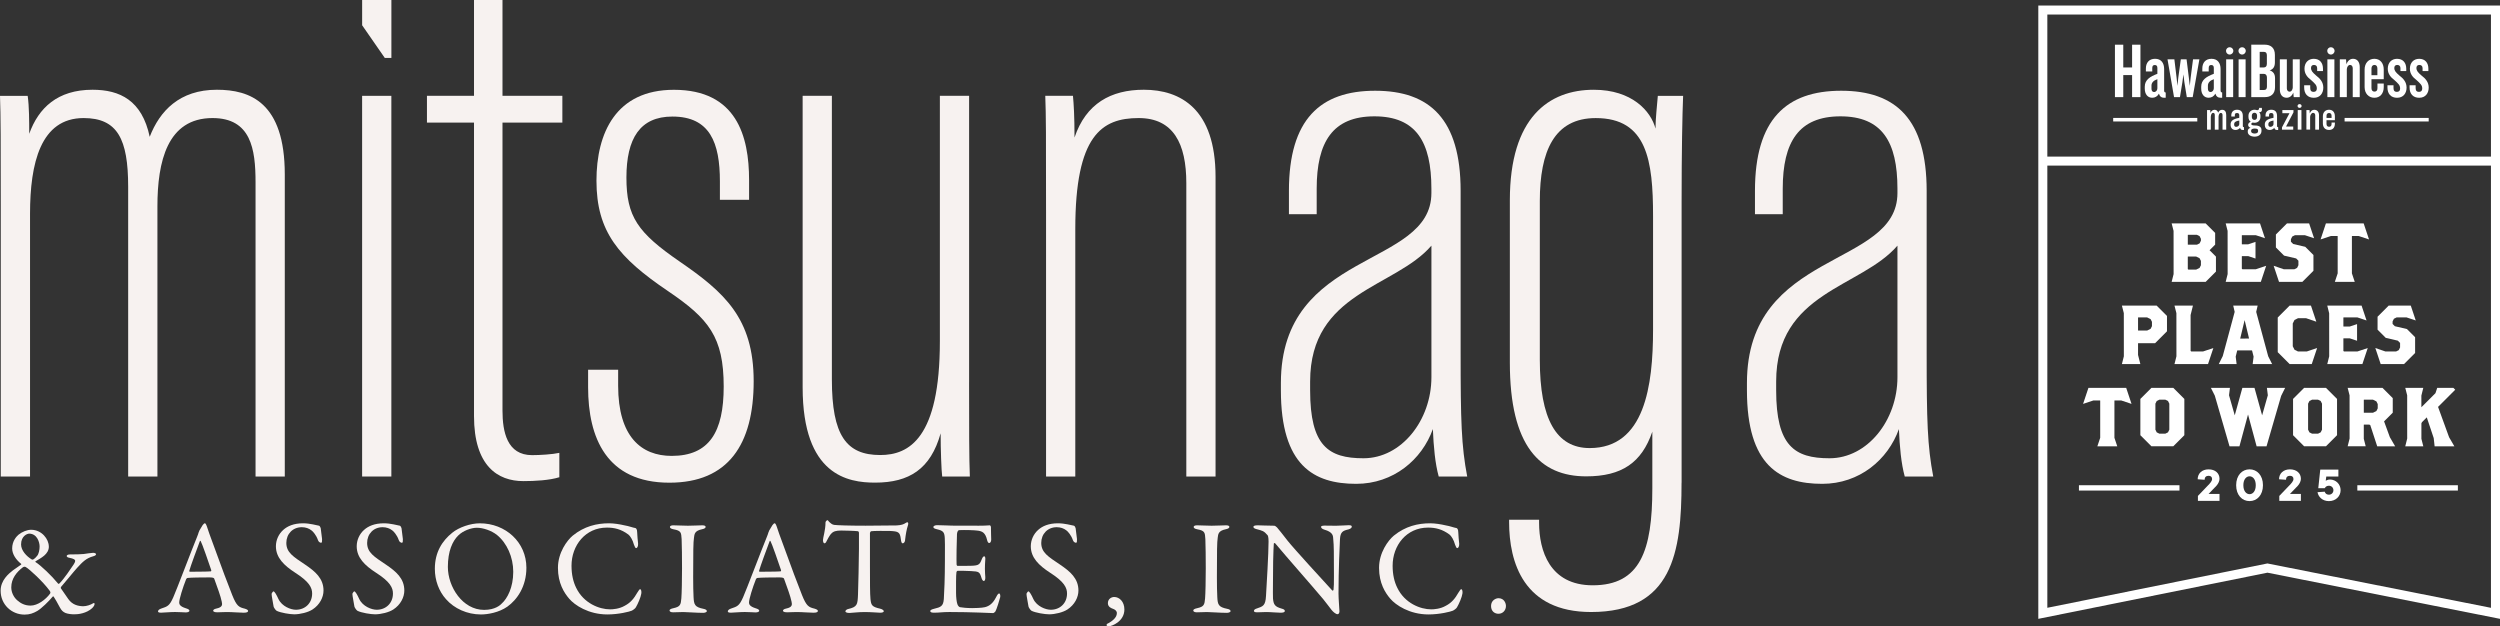
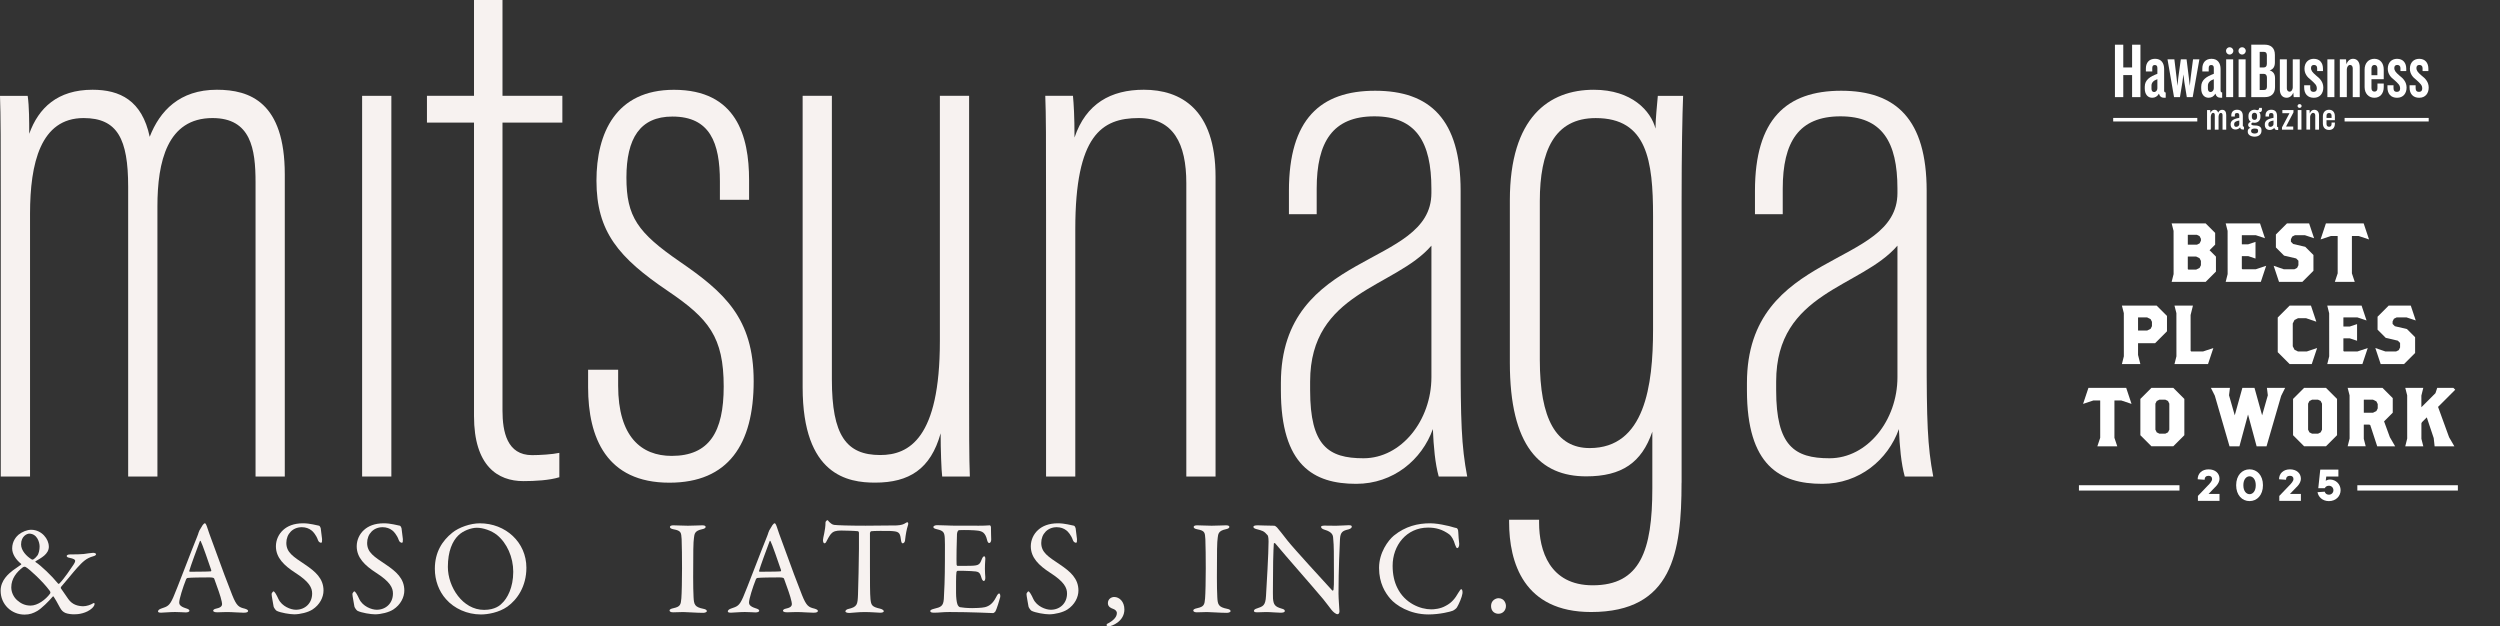
<svg xmlns="http://www.w3.org/2000/svg" id="Layer_2" data-name="Layer 2" viewBox="0 0 1370.88 343.41">
  <rect x="0" y="0" width="1370.88" height="343.41" fill="#333333" stroke="none" />
  <defs>
    <style>
      .cls-1 {
        fill: #fff;
      }

      .cls-2 {
        fill: #f7f2f0;
      }
    </style>
  </defs>
  <g id="Layer_2-2" data-name="Layer 2">
    <g>
      <g id="Layer_1-2" data-name="Layer 1-2">
        <g>
          <path class="cls-2" d="M.42,112.27c0-33.99,0-48.9-.42-59.72h15.18c.84,5.86.84,14.13.85,20.82,5.06-14.19,15.55-24.16,34.7-24.16,15.07,0,27.16,5.88,31.36,25.81,5.47-14.14,16.33-25.81,36.82-25.81,18.06,0,37.25,6.79,37.25,46.48v165.62h-16.03V99.94c0-18.28-2.54-35.2-23.61-35.2-24.82,0-30.2,23.93-30.2,48.47v148.09h-16.04V102.41c0-26.14-5.84-37.67-24.43-37.67-23.6,0-29.38,24.74-29.38,52.54v144.03H.42V112.27Z" />
          <rect class="cls-2" x="198.57" y="52.55" width="16.03" height="208.75" />
-           <polygon class="cls-2" points="198.58 0 214.62 0 214.62 31.75 210.99 31.75 198.58 13.85 198.58 0" />
          <path class="cls-2" d="M234.12,52.55h25.8V0h15.62v52.55h32.83v14.69h-32.83v157.86c0,11.65,2.48,24.48,16.23,24.48,4.16,0,11.22-.42,14.95-1.25v13.36c-5.46,1.71-13.45,2.13-19.75,2.13-14.06,0-27.05-8.35-27.05-35.69V67.24h-25.8v-14.69h0Z" />
          <path class="cls-2" d="M338.96,202.7v8.79c0,28.04,12.73,38.5,29.36,38.5,20.66,0,28.52-13.21,28.52-38.01,0-27.24-8.25-37.24-30.45-52.3-27.17-18.37-39.32-32.59-39.32-60.6,0-26.1,10.63-49.84,42.46-49.84,34.35,0,41.23,25.38,41.23,49.51v10.8h-16v-10.08c0-21.14-5.41-35.56-26.04-35.56-17.78,0-25.22,12-25.22,33.47s6.21,30.18,29.08,45.96c24.49,16.85,40.7,31.06,40.7,65.7s-13.92,55.64-46.23,55.64c-34.52,0-44.56-24.74-44.56-52.35v-9.6h16.45l.02-.03Z" />
          <path class="cls-2" d="M531.4,209.74c0,23.14,0,42.75.42,51.57h-15.17c-.43-3.36-.85-14.6-.85-23.71-5.47,19.59-17.22,27.05-35.97,27.05-14.72,0-39.7-3.88-39.7-52.24V52.55h16.03v155.53c0,30.63,7.88,41.44,26.52,41.44,15.81,0,32.7-9.17,32.7-62.43V52.55h16.03v157.18h-.01Z" />
          <path class="cls-2" d="M573.6,115.22c0-41.36,0-51.43-.42-62.67h15.18c.42,4.6.85,10.9.85,22.87,6.26-18.64,19.98-26.21,38.01-26.21,20.16,0,39.33,10.55,39.33,47.76v164.33h-16.03V100.41c0-21.65-7.08-35.67-26.12-35.67-20.33,0-34.76,9.56-34.76,60.81v135.75h-16.03V115.22h0Z" />
          <path class="cls-2" d="M785.72,235.26c-6.01,16.83-21.64,30.05-42.07,30.05-23.24,0-41.27-10.02-41.27-51.28v-4.01c0-73.32,82.53-62.9,82.53-104.17v-2.4c0-25.64-8.41-39.66-31.25-39.66s-31.65,14.02-31.65,39.66v14.02h-15.22v-12.82c0-39.26,17.23-54.89,47.27-54.89s46.88,15.63,46.88,54.89v88.94c0,37.26.4,50.88,3.61,67.71h-15.62c-2-7.21-2.81-16.43-3.21-26.04h0ZM784.92,134.7c-20.03,23.24-66.51,25.24-66.51,74.52v4.81c0,30.45,10.01,37.26,29.25,37.26,20.84,0,37.26-20.83,37.26-44.47v-72.12h0Z" />
          <path class="cls-2" d="M922.08,264.72c0,38.18-5,70.88-49.59,70.88-37.03,0-44.97-27.23-44.97-49.38v-1.24h16.44v1.65c0,15.23,5.76,34.32,29.4,34.32,26.1,0,32.7-19.07,32.7-53.13v-31.12c-5.83,16.99-16.7,24.51-36.28,24.51-25.34,0-41.85-16.58-41.85-62.28v-89.11c0-45.53,21.46-60.6,46.04-60.6,20.9,0,31.3,11.66,33.83,21.3,0-5.45.84-12.58,1.27-17.96h13.87c-.42,10.08-.83,30.47-.83,57.9v154.26h-.03ZM844.36,110.28v86.95c0,32.72,9.09,48.47,27.35,48.47,30.19,0,34.75-34.19,34.75-64.97v-62.18c0-30.6-3.31-53.8-31.43-53.8-22.75,0-30.67,18.15-30.67,45.54h0Z" />
          <path class="cls-2" d="M1041.28,235.26c-6.01,16.83-21.64,30.05-42.07,30.05-23.24,0-41.27-10.02-41.27-51.28v-4.01c0-73.32,82.53-62.9,82.53-104.17v-2.4c0-25.64-8.41-39.66-31.25-39.66s-31.65,14.02-31.65,39.66v14.02h-15.23v-12.82c0-39.26,17.23-54.89,47.28-54.89s46.87,15.63,46.87,54.89v88.94c0,37.26.4,50.88,3.61,67.71h-15.62c-2-7.21-2.8-16.43-3.21-26.04h.01ZM1040.47,134.7c-20.03,23.24-66.51,25.24-66.51,74.52v4.81c0,30.45,10.02,37.26,29.25,37.26,20.83,0,37.26-20.83,37.26-44.47v-72.12h0Z" />
          <path class="cls-2" d="M26.79,299.61c.07,4.34-4.42,6.4-7.29,8.17-.22.15-.07.44,0,.44,3.02,1.91,8.98,7.66,12.14,11.56.44.59.66.44,1.1,0,2.36-2.36,6.48-8.47,7.58-10.16.96-1.47.88-1.84.88-2.21,0-.52-.88-1.1-3.17-1.55-.52-.07-1.47-.37-1.47-.96,0-.44.66-.88,1.84-.88,3.24,0,6.11-.07,7.43-.22,1.62-.22,4.42-.66,5.22-.66,1.03,0,1.62.44,1.62.74,0,.51-.52.88-1.62,1.18-3.75,1.03-5.74,3.02-8.76,6.33-2.21,2.43-6.77,8.17-8.83,10.45-.15.22-.22.66,0,.88,1.1,1.62,2.58,3.68,3.97,5.74,2.21,3.17,5.3,3.9,8.1,3.98,1.91,0,4.12-.74,5.52-1.62.52-.37.81,0,.81.29,0,.66-.37,1.4-1.32,2.36-3.09,2.87-7.73,3.46-9.94,3.39-1.47,0-3.38-.22-4.71-.74-1.33-.59-2.13-1.32-3.02-2.94-1.4-2.58-2.72-5.01-3.46-6.03-.07-.07-.29-.22-.44-.07-2.36,2.8-6.18,6.55-8.54,7.95-2.21,1.25-4.12,1.99-6.99,1.99-7.07,0-13.1-5.52-13.1-13.1,0-5.74,4.42-9.35,6.77-11.19,1.18-.88,4.05-2.87,4.42-3.09.15-.07.22-.29.07-.44-2.8-2.21-4.93-5.3-4.93-8.47,0-4.05,2.36-6.55,3.46-7.51,1.99-1.62,4.71-2.72,6.99-2.72,5.89.07,9.64,5.23,9.64,9.13l.03-.02ZM27.45,325.52c.29-.44.29-.96-.29-1.69-3.61-4.93-11.11-11.85-13.03-12.88-.44-.29-1.1-.22-1.62.15-3.39,2.58-6.33,6.18-6.33,10.97,0,2.72,1.32,5.45,3.31,7.14,1.84,1.62,4.12,2.87,7.29,2.87,3.83,0,8.24-3.24,10.67-6.55h0ZM11.55,298.51c0,3.39,3.02,6.55,5.82,8.24.44.22.81.07,1.03-.07.74-.44,1.1-.88,1.99-1.91.88-1.03,1.33-3.31,1.33-5.08,0-2.43-1.4-6.99-5.67-7.07-1.25,0-4.49,1.4-4.49,5.89h-.01Z" />
          <path class="cls-2" d="M113.51,288.87c.59,1.99,1.84,5.3,3.24,9.13,3.83,10.75,9.35,25.32,10.6,28.34,2.43,6.04,3.61,6.62,6.92,7.43,1.18.37,1.77.74,1.77,1.25s-.52.96-2.36.96c-2.43,0-6.04-.37-9.28-.37-2.36,0-3.38.15-5.23.15s-2.28-.52-2.28-.88.44-.96,1.77-1.18c3.53-.74,3.24-2.21,2.94-3.75-.59-3.02-2.43-7.88-4.12-12.59-.08-.29-.37-.74-2.5-.74-4.05,0-10.53.07-12.07.29-.29,0-.66.37-.81.59-1.91,4.78-3.83,11.04-3.83,12.88,0,.88.29,2.13,3.61,3.16,1.25.37,1.99.81,1.99,1.32,0,.74-1.1.96-2.06.96-1.25,0-3.09-.22-5.82-.22s-6.55.37-7.66.37c-1.33,0-1.69-.29-1.69-.74s.52-1.1,1.62-1.47c3.68-1.25,4.64-1.47,6.77-6.26,1.69-3.75,10.09-25.98,13.18-33.49.44-1.03.52-1.47.66-1.91.07-.22.22-.66.51-1.25.44-.74,1.25-2.14,1.77-2.94.52-.59.81-.96,1.18-.96.29,0,.59.29,1.18,1.91h0ZM115.87,312.72c-1.25-3.75-5.08-14.8-5.74-15.83-.22-.44-.37-.52-.59,0-1.33,3.53-5.15,13.84-5.74,16.12-.07.29.07.51.37.51,2.94-.07,9.05,0,11.48-.22.08,0,.3-.37.22-.59h0Z" />
          <path class="cls-2" d="M174.99,288.28c.44.15.88,1.25.88,1.4.15,1.4.74,5.67.74,5.96,0,1.25,0,1.99-.52,1.99-.59,0-1.47-.51-1.77-1.55-.88-2.65-2.87-4.86-3.61-5.3-1.33-1.03-3.09-1.69-5.23-1.69-4.93,0-8.47,3.68-8.47,8.61,0,5.23,3.75,7.51,10.23,11.85,5.67,3.83,10.16,7.66,10.16,14.28,0,3.68-2.06,7.8-6.03,10.38-2.36,1.55-6.7,2.65-10.01,2.65-2.36,0-7.36-.81-9.64-1.91-.74-.44-1.69-2.06-1.69-2.36-.37-2.5-1.1-5.74-1.1-6.92,0-.29.74-1.4,1.03-1.4.59,0,1.69,1.91,2.72,4.2,1.91,4.05,6.77,5.89,9.57,5.89,5.08,0,8.91-3.61,8.91-8.91,0-3.09-1.47-6.4-9.2-11.34-6.26-4.05-10.67-8.32-10.67-14.57,0-3.46,1.55-6.77,4.05-8.98,2.28-2.06,5.74-3.61,10.89-3.61,3.61,0,7.44,1.1,8.76,1.33Z" />
          <path class="cls-2" d="M219.3,288.28c.44.15.88,1.25.88,1.4.15,1.4.74,5.67.74,5.96,0,1.25,0,1.99-.52,1.99-.59,0-1.47-.51-1.77-1.55-.88-2.65-2.87-4.86-3.61-5.3-1.33-1.03-3.09-1.69-5.23-1.69-4.93,0-8.47,3.68-8.47,8.61,0,5.23,3.75,7.51,10.23,11.85,5.67,3.83,10.16,7.66,10.16,14.28,0,3.68-2.06,7.8-6.03,10.38-2.36,1.55-6.7,2.65-10.01,2.65-2.36,0-7.36-.81-9.64-1.91-.74-.44-1.69-2.06-1.69-2.36-.37-2.5-1.1-5.74-1.1-6.92,0-.29.74-1.4,1.03-1.4.59,0,1.69,1.91,2.72,4.2,1.91,4.05,6.77,5.89,9.57,5.89,5.08,0,8.91-3.61,8.91-8.91,0-3.09-1.47-6.4-9.2-11.34-6.26-4.05-10.67-8.32-10.67-14.57,0-3.46,1.55-6.77,4.05-8.98,2.28-2.06,5.74-3.61,10.89-3.61,3.61,0,7.44,1.1,8.76,1.33Z" />
          <path class="cls-2" d="M288.65,311.32c0,10.31-5.08,17.52-10.45,21.35-4.64,3.24-10.75,4.27-14.5,4.27-7.51,0-14.65-3.24-19.14-8.39-3.9-4.34-6.11-10.31-6.11-16.64,0-9.05,3.98-15.31,9.57-19.8,3.61-2.94,9.94-5.15,15.09-5.15,14.13,0,25.54,10.38,25.54,24.36ZM251.33,293.58c-3.24,3.16-5.74,8.68-5.74,17.3,0,10.97,8.1,23.55,19.87,23.55,6.11,0,8.91-2.65,9.72-3.53,2.94-2.65,6.26-8.61,6.26-17.37,0-8.02-3.46-15.75-8.91-20.17-3.02-2.43-7.66-3.97-11.04-3.97-3.09,0-7.58,1.62-10.16,4.2h0Z" />
-           <path class="cls-2" d="M342.69,288.13c1.91.29,4.49,1.25,5.59,1.4.37,0,1.1.52,1.1,2.21,0,1.55.37,4.78.52,6.4.07,1.55-.52,2.43-1.1,2.43-.37,0-.81-.81-1.18-1.91-.66-2.58-2.06-4.78-3.02-5.52-4.05-3.02-7.8-3.83-11.78-3.83-11.85,0-19.43,9.79-19.43,20.9,0,4.93.96,8.91,2.57,12.15,4.12,8.46,12.66,11.78,18.62,11.78,1.4,0,5.01-.22,8.02-1.99,3.24-1.69,5.08-4.05,6.84-7.14.96-1.55,1.25-1.91,1.55-1.91.74,0,.81,1.62.66,2.43-.22,1.84-1.91,5.74-2.94,7.43-.29.66-1.55,1.55-2.28,1.91-1.18.52-7.14,2.06-13.4,2.06-10.38,0-17.96-5.15-20.9-8.61-2.8-3.24-6.18-8.54-6.18-16.93s5.01-15.09,8.1-17.67c6.33-5.15,13.18-6.77,19.95-6.77,2.57,0,5.89.52,8.68,1.18h0Z" />
          <path class="cls-2" d="M373.76,295.49c-.22-3.38-.22-4.49-4.34-5.23-1.62-.29-2.06-.81-2.06-1.32,0-.59.81-.88,1.84-.88,1.91,0,5.59.22,8.02.22,3.61,0,5.3-.22,7.88-.22,1.18,0,1.84.29,1.84.88s-.74,1.03-1.91,1.25c-4.27.88-4.2,2.72-4.49,4.71-.37,2.43-.44,7.21-.44,21.64,0,4.05.07,8.61.22,10.97.22,3.97.59,5.37,5.37,6.33,1.32.22,1.91.74,1.91,1.25,0,.59-1.1.96-1.99.96-3.75,0-8.98-.44-10.97-.44-2.21,0-2.87.15-5.59.15-1.4,0-1.91-.52-1.91-1.03s.74-.96,2.21-1.25c3.68-.81,3.98-1.91,4.27-5.37.22-2.58.37-10.23.37-16.49,0-4.56-.07-13.69-.22-16.12h0Z" />
          <path class="cls-2" d="M425.96,288.87c.59,1.99,1.84,5.3,3.24,9.13,3.83,10.75,9.35,25.32,10.6,28.34,2.43,6.04,3.61,6.62,6.92,7.43,1.18.37,1.77.74,1.77,1.25s-.52.96-2.36.96c-2.43,0-6.04-.37-9.28-.37-2.36,0-3.38.15-5.23.15s-2.28-.52-2.28-.88.44-.96,1.77-1.18c3.53-.74,3.24-2.21,2.94-3.75-.59-3.02-2.43-7.88-4.12-12.59-.08-.29-.37-.74-2.5-.74-4.05,0-10.53.07-12.07.29-.29,0-.66.37-.81.59-1.91,4.78-3.83,11.04-3.83,12.88,0,.88.29,2.13,3.61,3.16,1.25.37,1.99.81,1.99,1.32,0,.74-1.1.96-2.06.96-1.25,0-3.09-.22-5.82-.22s-6.55.37-7.66.37c-1.33,0-1.69-.29-1.69-.74s.52-1.1,1.62-1.47c3.68-1.25,4.64-1.47,6.77-6.26,1.69-3.75,10.09-25.98,13.18-33.49.44-1.03.52-1.47.66-1.91.07-.22.22-.66.51-1.25.44-.74,1.25-2.14,1.77-2.94.52-.59.81-.96,1.18-.96.29,0,.59.29,1.18,1.91h0ZM428.31,312.72c-1.25-3.75-5.08-14.8-5.74-15.83-.22-.44-.37-.52-.59,0-1.33,3.53-5.15,13.84-5.74,16.12-.07.29.07.51.37.51,2.94-.07,9.05,0,11.48-.22.08,0,.3-.37.22-.59h0Z" />
          <path class="cls-2" d="M491.55,288.13c2.65-.15,3.97-.59,5-1.32.52-.29.74-.44,1.03-.44.37,0,.66.66.29,1.69-.74,2.28-1.18,4.64-1.62,8.47-.08.66-.66,1.4-1.25,1.4-.51,0-.81-.51-1.03-2.36-.44-3.83-1.4-4.2-5.96-4.42-1.25-.07-9.42-.07-10.31.15-.37.07-.66.81-.66.96v18.03c0,8.54,0,15.53.29,18.25.37,3.31.74,4.2,5.3,5.23.96.22,1.99.81,1.99,1.33,0,.81-1.32.88-2.06.88-.59,0-5.15-.37-8.39-.37-3.68,0-7.43.51-8.39.51-1.47,0-2.21-.44-2.21-.88,0-.51.74-1.1,1.4-1.25,5.15-1.18,5.3-2.43,5.52-7.95.15-4.34.52-19.36.52-25.03v-8.76c0-.59-.37-.96-.59-.96-1.47-.22-7.95-.37-9.13-.37-2.8,0-4.34.44-5.45,1.69-.29.22-1.18,1.4-2.43,3.83-.66,1.55-1.1,1.47-1.4,1.47-.44,0-.74-.96-.74-1.69,0-1.4,1.4-5.45,1.4-9.79,0-.44.66-1.18,1.1-1.18.37,0,.37.51,1.18,1.18.22.22,1.4,1.32,2.5,1.4,1.91.22,7.8.44,17.22.44,3.83,0,13.84-.07,16.86-.15h.02Z" />
          <path class="cls-2" d="M535.95,288.28c2.43,0,5.67-.07,6.77-.22.22-.07.59.44.66.81,0,3.38.15,5.52.15,6.99,0,1.03-.44,1.91-1.1,1.91s-1.03-1.03-1.18-1.77c-.96-3.9-2.58-4.64-4.93-5.01-1.91-.29-7.21-.44-10.45-.29-.15,0-.96.37-1.1,2.06-.15,1.84-.37,15.68-.22,16.78.07.29.15.74.51.74h4.79c6.92,0,7.21-.29,8.54-3.68.44-1.1.88-1.55,1.32-1.55.52,0,.66,1.03.59,1.62-.15,2.06-.22,3.53-.22,5.3,0,1.99.15,3.02.22,4.49.07,1.32-.29,2.14-.81,2.14s-1.03-.81-1.25-1.62c-1.03-3.38-1.32-3.61-5.81-3.83-2.36-.15-5.3-.15-7.29-.15-.29,0-.66.51-.66.66-.29,1.55-.22,8.39-.22,11.56,0,2.14.29,4.93.74,6.11.29.88.88,1.47,1.4,1.62,1.25.22,3.75.51,6.7.51.88,0,5.37-.07,6.99-.51,2.36-.59,4.34-1.99,6.11-5.45.81-1.62,1.25-2.06,1.69-2.06.52,0,.74,1.18.59,1.99-.07.59-2.13,7.21-2.65,7.88-.22.29-.88.88-1.25.88-.81,0-11.93-.59-23.92-.59-3.9,0-5.52.37-8.32.37-1.4,0-2.21-.15-2.21-.96,0-.51.88-.88,2.06-1.18,3.68-.88,5.08-1.4,5.37-5.37.22-3.09.59-11.78.59-20.9s.07-10.31-.07-12.44c-.15-3.24-.88-4.12-4.12-4.86-1.55-.37-2.13-.66-2.13-1.25,0-.66,1.03-1.03,2.06-1.03,3.46,0,6.33.29,11.26.29h10.82-.02Z" />
          <path class="cls-2" d="M588.95,288.28c.44.15.88,1.25.88,1.4.15,1.4.74,5.67.74,5.96,0,1.25,0,1.99-.52,1.99-.59,0-1.47-.51-1.77-1.55-.88-2.65-2.87-4.86-3.61-5.3-1.33-1.03-3.09-1.69-5.23-1.69-4.93,0-8.47,3.68-8.47,8.61,0,5.23,3.75,7.51,10.23,11.85,5.67,3.83,10.16,7.66,10.16,14.28,0,3.68-2.06,7.8-6.04,10.38-2.36,1.55-6.7,2.65-10.01,2.65-2.36,0-7.36-.81-9.64-1.91-.74-.44-1.69-2.06-1.69-2.36-.37-2.5-1.1-5.74-1.1-6.92,0-.29.74-1.4,1.03-1.4.59,0,1.69,1.91,2.72,4.2,1.91,4.05,6.77,5.89,9.57,5.89,5.08,0,8.91-3.61,8.91-8.91,0-3.09-1.47-6.4-9.2-11.34-6.26-4.05-10.67-8.32-10.67-14.57,0-3.46,1.55-6.77,4.05-8.98,2.28-2.06,5.74-3.61,10.9-3.61,3.61,0,7.43,1.1,8.76,1.33Z" />
          <path class="cls-2" d="M616.56,334.21c0,6.62-6.99,9.2-8.46,9.2-.52,0-1.33-.15-1.33-.66,0-.66.81-.96,1.33-1.18,1.47-.88,4.34-2.72,4.34-5.37,0-1.25-1.1-1.99-2.13-2.36-.81-.29-2.8-.96-2.8-3.09,0-2.43,2.06-3.39,3.46-3.39,2.8,0,5.59,2.5,5.59,6.85h0Z" />
          <path class="cls-2" d="M660.95,295.49c-.22-3.38-.22-4.49-4.34-5.23-1.62-.29-2.06-.81-2.06-1.32,0-.59.81-.88,1.84-.88,1.91,0,5.59.22,8.02.22,3.61,0,5.3-.22,7.88-.22,1.18,0,1.84.29,1.84.88s-.74,1.03-1.91,1.25c-4.27.88-4.2,2.72-4.49,4.71-.37,2.43-.44,7.21-.44,21.64,0,4.05.07,8.61.22,10.97.22,3.97.59,5.37,5.37,6.33,1.32.22,1.91.74,1.91,1.25,0,.59-1.1.96-1.99.96-3.75,0-8.98-.44-10.97-.44-2.21,0-2.87.15-5.59.15-1.4,0-1.91-.52-1.91-1.03s.74-.96,2.21-1.25c3.68-.81,3.98-1.91,4.27-5.37.22-2.58.37-10.23.37-16.49,0-4.56-.07-13.69-.22-16.12h-.01Z" />
          <path class="cls-2" d="M689.74,288.06c1.62,0,5.23.22,8.98.22.44,0,1.1.51,1.55.96,1.1,1.32,2.94,3.53,5.81,7.29,3.31,4.2,19.51,21.86,24.44,27.23.44.44.74-.29.74-.51.37-2.36.15-10.31.15-20.9,0-2.5-.15-5.08-.37-7.36-.07-1.55-.59-3.31-4.64-4.49-1.47-.44-1.99-1.03-1.99-1.62,0-.52,1.03-.66,1.91-.66,1.91,0,3.98.07,6.33.07,2.65,0,5.01-.29,6.92-.29,1.25,0,1.69.22,1.69.81,0,.44-.44,1.1-1.77,1.47-3.17.74-4.49,1.4-4.71,5.37-.15,2.65-.81,17.15-.81,29.81,0,3.09.52,8.61.52,9.79,0,.74-.37,1.55-1.03,1.55-1.03,0-2.65-1.47-3.31-2.36-1.25-1.55-2.57-3.46-4.56-5.89-6.92-8.24-19.65-22.6-26.28-30.55-.3-.37-.81-.22-.81.15-.08,1.99-.29,4.05-.37,9.79,0,6.62-.22,17.96-.08,20.24.29,3.39,1.1,4.49,4.64,5.52,1.55.37,1.84.88,1.84,1.32,0,.74-.96.96-2.36.96-2.13,0-5.22-.37-7.88-.37-1.62,0-3.53.15-4.78.15-1.03,0-1.91-.07-1.91-.81,0-.59.74-1.03,1.47-1.25,3.46-1.18,4.86-1.47,5.15-6.92.37-5.96,1.4-23.63,1.4-29.74,0-2.65-.37-3.31-.52-3.53-2.06-2.43-2.87-2.5-6.18-3.39-.81-.22-1.62-.59-1.62-1.18s.74-.88,2.43-.88h.01Z" />
          <path class="cls-2" d="M792.95,288.13c1.91.29,4.49,1.25,5.59,1.4.37,0,1.1.52,1.1,2.21,0,1.55.37,4.78.52,6.4.07,1.55-.52,2.43-1.1,2.43-.37,0-.81-.81-1.18-1.91-.66-2.58-2.06-4.78-3.02-5.52-4.05-3.02-7.8-3.83-11.78-3.83-11.85,0-19.43,9.79-19.43,20.9,0,4.93.96,8.91,2.58,12.15,4.12,8.46,12.66,11.78,18.62,11.78,1.4,0,5.01-.22,8.02-1.99,3.24-1.69,5.08-4.05,6.84-7.14.96-1.55,1.25-1.91,1.55-1.91.74,0,.81,1.62.66,2.43-.22,1.84-1.91,5.74-2.94,7.43-.29.66-1.55,1.55-2.28,1.91-1.18.52-7.14,2.06-13.4,2.06-10.38,0-17.96-5.15-20.91-8.61-2.8-3.24-6.18-8.54-6.18-16.93s5-15.09,8.1-17.67c6.33-5.15,13.18-6.77,19.95-6.77,2.58,0,5.89.52,8.68,1.18h.01Z" />
          <path class="cls-2" d="M825.79,332.29c0,2.36-1.69,4.27-4.12,4.27-1.77,0-4.05-1.1-4.05-4.27s2.72-4.27,4.05-4.27c3.17,0,4.12,2.8,4.12,4.27Z" />
        </g>
      </g>
      <g>
        <g>
-           <path class="cls-1" d="M1117.71,3.02v336.32l125.65-25.31,127.52,25.31V3.02h-253.17ZM1365.92,333.3l-122.08-24.23-.49-.1-120.69,24.31V90.82h243.26v242.47ZM1365.92,85.86h-243.26V7.98h243.26v77.88Z" />
          <g>
            <path class="cls-1" d="M1218.59,60.2c-1.04,0-1.74.48-2.25,1.56-.34-1.02-1.01-1.56-1.93-1.56-1.06,0-1.81.55-2.32,1.72l-.1-1.56h-1.75v10.73h2.05v-6.99c0-.57.24-2.21,1.31-2.21.72,0,.88.66.88,1.22v7.99h2.07v-6.97c0-.61.23-2.21,1.26-2.21.8,0,.92.76.92,1.22v7.97h2.02v-8.1c0-1.77-.78-2.79-2.15-2.79Z" />
-             <path class="cls-1" d="M1229.86,69.18v-5.61c0-2.22-1.1-3.4-3.17-3.4-1.94,0-3.15,1.17-3.15,3.06v.68h1.93v-.61c0-.88.19-1.33,1.22-1.33.81,0,1.22.42,1.22,1.24v1.41c-4.21.69-4.75,2.28-4.75,3.59v.25c0,1.73,1.03,2.81,2.7,2.81.97,0,1.88-.43,2.52-1.19.09.77.6,1.19,1.46,1.19h.64v-1.57h-.07c-.38,0-.54-.15-.54-.52ZM1227.91,68.03c0,.95-.89,1.53-1.71,1.53s-1.1-.61-1.1-1.17v-.27c0-1.13.9-1.77,2.82-2.02v1.93Z" />
+             <path class="cls-1" d="M1229.86,69.18v-5.61c0-2.22-1.1-3.4-3.17-3.4-1.94,0-3.15,1.17-3.15,3.06v.68h1.93v-.61c0-.88.19-1.33,1.22-1.33.81,0,1.22.42,1.22,1.24v1.41c-4.21.69-4.75,2.28-4.75,3.59c0,1.73,1.03,2.81,2.7,2.81.97,0,1.88-.43,2.52-1.19.09.77.6,1.19,1.46,1.19h.64v-1.57h-.07c-.38,0-.54-.15-.54-.52ZM1227.91,68.03c0,.95-.89,1.53-1.71,1.53s-1.1-.61-1.1-1.17v-.27c0-1.13.9-1.77,2.82-2.02v1.93Z" />
            <path class="cls-1" d="M1240.36,60.16c0-.25,0-.46-.07-.94v-.06h-1.48v.07c0,.81-.36,1.19-1.13,1.19-.07,0-.16-.03-.29-.07-.25-.07-.62-.18-1.16-.18-1.84,0-3.28,1.43-3.28,3.26v.68c0,1.22.46,2.19,1.27,2.68-.8.21-1.45.94-1.45,1.68s.5,1.33,1.31,1.61c-1.02.34-1.51.94-1.51,1.83v.38c0,1.56,1.56,2.65,3.78,2.65s3.74-1.29,3.74-3.15v-.5c0-1.59-1.21-2.47-3.4-2.47-1.94,0-2.19-.43-2.19-.81s.36-.78.82-.79c.16.05.71.11.92.11,1.93,0,3.28-1.3,3.28-3.17v-.79c0-.73-.26-1.39-.76-1.93.17.04.32.04.46.04.57,0,1.14-.41,1.14-1.34ZM1236.35,70.48c1.66,0,1.87.57,1.87,1.06v.45c0,.6-.49,1.24-1.87,1.24s-1.94-.64-1.94-1.19v-.45c0-.69.73-1.1,1.94-1.1ZM1237.66,64.23c0,.9-.58,1.53-1.42,1.53s-1.44-.63-1.44-1.53v-.88c0-.76.5-1.53,1.44-1.53s1.42.77,1.42,1.53v.88Z" />
            <path class="cls-1" d="M1248.62,69.18v-5.61c0-2.22-1.1-3.4-3.17-3.4-1.94,0-3.15,1.17-3.15,3.06v.68h1.93v-.61c0-.88.19-1.33,1.22-1.33.8,0,1.22.43,1.22,1.24v1.41c-4.21.69-4.75,2.28-4.75,3.59v.25c0,1.73,1.03,2.81,2.7,2.81.97,0,1.88-.43,2.52-1.19.09.77.6,1.19,1.46,1.19h.64v-1.57h-.07c-.38,0-.54-.15-.54-.52ZM1246.67,68.03c0,.95-.89,1.53-1.71,1.53s-1.1-.61-1.1-1.17v-.27c0-1.13.9-1.77,2.82-2.02v1.93Z" />
            <polygon class="cls-1" points="1251.54 62.06 1255.45 62.06 1251.34 69.83 1251.33 71.09 1257.5 71.09 1257.5 69.38 1253.56 69.38 1257.62 61.62 1257.63 60.36 1251.54 60.36 1251.54 62.06" />
            <rect class="cls-1" x="1259.96" y="60.36" width="2.04" height="10.73" />
            <path class="cls-1" d="M1269,60.2c-1.09,0-1.89.65-2.44,1.99l-.12-1.84h-1.72v10.73h2.04v-6.99c0-.66.55-2.21,1.62-2.21.74,0,1.19.54,1.19,1.4v7.81h2.07v-7.88c0-1.89-.99-3.01-2.65-3.01Z" />
            <path class="cls-1" d="M1277.12,60.18c-2.05,0-3.37,1.42-3.37,3.62v3.89c0,2.21,1.29,3.58,3.37,3.58s3.22-1.29,3.22-3.53v-.55h-1.82v.8c0,.97-.5,1.53-1.37,1.53s-1.4-.56-1.4-1.53v-2.08h4.59v-2.11c0-2.27-1.2-3.62-3.22-3.62ZM1278.52,64.68h-2.77v-1.19c0-.96.52-1.53,1.4-1.53s1.37.57,1.37,1.53v1.19Z" />
            <path class="cls-1" d="M1260.98,57.08c-.62,0-1.12.47-1.12,1.04s.5,1.04,1.12,1.04,1.12-.47,1.12-1.04-.5-1.04-1.12-1.04Z" />
            <path class="cls-1" d="M1247.52,47.69v-4.79c0-2.12-.82-3.63-2.93-4.32,2.03-.6,2.85-2.16,2.85-4.32v-4.19c0-3.89-2.33-5.57-5.53-5.57h-7.42v28.75h7.51c3.15,0,5.53-1.64,5.53-5.57ZM1239.11,28.44h2.33c1.08,0,1.6.65,1.6,1.86v4.71c0,1.34-.65,1.99-1.77,1.99h-2.16v-8.55ZM1243.08,47.48c0,1.21-.47,1.86-1.55,1.86h-2.42v-8.85h2.2c1.12,0,1.77.73,1.77,2.03v4.96Z" />
            <path class="cls-1" d="M1261.08,32.54h-3.84v15.41c0,.99-.65,2.33-1.73,2.33-.86,0-1.51-.73-1.51-1.81v-15.93h-3.84v16.53c0,2.72,1.34,4.53,3.71,4.53,1.55,0,2.98-.95,3.67-2.85l.22,2.5h3.32v-20.72Z" />
            <path class="cls-1" d="M1269.97,41.35c-1.9-1.64-2.72-2.59-2.72-4.1,0-.99.56-1.64,1.6-1.64,1.17,0,1.77.69,1.77,1.77v1.6h3.19v-1.29c0-3.19-1.73-5.44-5.05-5.44-2.94,0-5.09,2.03-5.09,5.44,0,2.76,1.55,4.66,3.58,6.17,2.25,2.07,3.19,2.81,3.19,4.71,0,1.21-.65,1.81-1.81,1.81s-1.81-.65-1.81-2.07v-1.55h-3.32v1.25c0,3.45,1.9,5.61,5.31,5.61s5.18-2.5,5.18-5.57-1.81-5.01-4.01-6.69Z" />
            <rect class="cls-1" x="1276.23" y="32.54" width="3.84" height="20.72" />
            <path class="cls-1" d="M1286.89,37.94c0-.99.69-2.33,1.77-2.33.86,0,1.47.73,1.47,1.81v15.84h3.84v-16.49c0-2.72-1.34-4.53-3.67-4.53-1.55,0-2.94.99-3.63,3.02l-.22-2.72h-3.41v20.72h3.84v-15.32Z" />
            <path class="cls-1" d="M1301.99,53.61c3.15,0,5.14-2.33,5.14-5.83v-1.99h-3.45v2.55c0,1.12-.47,1.9-1.64,1.9-1.08,0-1.64-.78-1.64-1.9v-4.92h6.73v-5.31c0-3.5-1.99-5.87-5.14-5.87s-5.35,2.37-5.35,5.87v9.63c0,3.54,2.24,5.87,5.35,5.87ZM1300.4,37.55c0-1.17.6-1.94,1.64-1.94s1.6.78,1.6,1.94v3.67h-3.24v-3.67Z" />
            <path class="cls-1" d="M1314.47,53.61c3.41,0,5.18-2.5,5.18-5.57s-1.81-5.01-4.01-6.69c-1.9-1.64-2.72-2.59-2.72-4.1,0-.99.56-1.64,1.6-1.64,1.17,0,1.77.69,1.77,1.77v1.6h3.19v-1.29c0-3.19-1.73-5.44-5.05-5.44-2.94,0-5.09,2.03-5.09,5.44,0,2.76,1.55,4.66,3.58,6.17,2.25,2.07,3.19,2.81,3.19,4.71,0,1.21-.65,1.81-1.81,1.81s-1.81-.65-1.81-2.07v-1.55h-3.32v1.25c0,3.45,1.9,5.61,5.31,5.61Z" />
            <path class="cls-1" d="M1326.6,53.61c3.41,0,5.18-2.5,5.18-5.57s-1.81-5.01-4.01-6.69c-1.9-1.64-2.72-2.59-2.72-4.1,0-.99.56-1.64,1.6-1.64,1.17,0,1.77.69,1.77,1.77v1.6h3.19v-1.29c0-3.19-1.73-5.44-5.05-5.44-2.94,0-5.09,2.03-5.09,5.44,0,2.76,1.55,4.66,3.58,6.17,2.24,2.07,3.19,2.81,3.19,4.71,0,1.21-.65,1.81-1.81,1.81s-1.81-.65-1.81-2.07v-1.55h-3.32v1.25c0,3.45,1.9,5.61,5.31,5.61Z" />
-             <path class="cls-1" d="M1278.15,29.91c1.11,0,2.01-.9,2.01-2.01s-.9-2.01-2.01-2.01-2.01.9-2.01,2.01.9,2.01,2.01,2.01Z" />
            <polygon class="cls-1" points="1164.3 41.17 1169.14 41.17 1169.14 53.26 1173.71 53.26 1173.71 24.51 1169.14 24.51 1169.14 36.99 1164.3 36.99 1164.3 24.51 1159.73 24.51 1159.73 53.26 1164.3 53.26 1164.3 41.17" />
            <path class="cls-1" d="M1180.14,53.61c1.6,0,2.94-.78,3.71-2.25.43,1.55,1.47,2.25,2.81,2.25h.91v-2.89c-.6-.04-.86-.39-.86-1.04v-11.83c0-3.28-1.6-5.61-4.96-5.61s-5.05,2.24-5.05,5.31v1.64h3.5v-1.81c0-1.12.35-1.73,1.38-1.73s1.42.6,1.42,1.64v3.19c-3.97,1.47-6.91,3.28-6.91,7.08v.99c0,3.19,1.64,5.05,4.06,5.05ZM1179.76,47c0-1.64,1.08-2.85,3.24-3.58v5.01c0,1.12-.78,2.03-1.81,2.03-.95,0-1.42-.78-1.42-1.81v-1.64Z" />
            <polygon class="cls-1" points="1195.38 53.26 1196.72 45.06 1197.28 40.78 1197.8 45.06 1199.14 53.26 1202.37 53.26 1206.04 32.54 1202.55 32.54 1201.25 42.6 1200.78 47.09 1200.26 42.6 1199.01 32.54 1195.86 32.54 1194.47 42.6 1194 47.09 1193.53 42.6 1192.32 32.54 1188.56 32.54 1192.14 53.26 1195.38 53.26" />
            <path class="cls-1" d="M1217.66,49.68v-11.83c0-3.28-1.6-5.61-4.96-5.61s-5.05,2.24-5.05,5.31v1.64h3.5v-1.81c0-1.12.35-1.73,1.38-1.73s1.42.6,1.42,1.64v3.19c-3.97,1.47-6.91,3.28-6.91,7.08v.99c0,3.19,1.64,5.05,4.06,5.05,1.6,0,2.94-.78,3.71-2.25.43,1.55,1.47,2.25,2.81,2.25h.91v-2.89c-.6-.04-.86-.39-.86-1.04ZM1213.94,48.43c0,1.12-.78,2.03-1.81,2.03-.95,0-1.42-.78-1.42-1.81v-1.64c0-1.64,1.08-2.85,3.24-3.58v5.01Z" />
            <rect class="cls-1" x="1220.72" y="32.54" width="3.84" height="20.72" />
            <rect class="cls-1" x="1227.54" y="32.54" width="3.84" height="20.72" />
            <path class="cls-1" d="M1229.46,29.91c1.11,0,2.01-.9,2.01-2.01s-.9-2.01-2.01-2.01-2.01.9-2.01,2.01.9,2.01,2.01,2.01Z" />
            <path class="cls-1" d="M1222.64,29.91c1.11,0,2.01-.9,2.01-2.01s-.9-2.01-2.01-2.01-2.01.9-2.01,2.01.9,2.01,2.01,2.01Z" />
            <rect class="cls-1" x="1285.66" y="64.67" width="46.12" height="1.94" />
            <rect class="cls-1" x="1158.77" y="64.67" width="46.12" height="1.94" />
          </g>
        </g>
        <g>
          <path class="cls-1" d="M1211.62,137.21l3.06-3.06v-6.44l-5.2-5.2h-18.65l1.05,4.12.02,23.67-1.07,4.27h18.65l5.64-5.64v-8.21l-3.5-3.5ZM1206.88,145.44l-.73,1.46-1.91.95h-4.25l-.31-.31v-6.79l.09-.09h4.47l1.91.95.73,1.46v2.36ZM1206.88,131.99l-.73,1.46-1.46.73h-4.91l-.09-.09v-5.24l.09-.09h4.91l1.46.73.73,1.46v1.04Z" />
          <polygon class="cls-1" points="1239.73 154.56 1220.46 154.56 1221.53 150.29 1221.51 126.62 1220.46 122.5 1239.29 122.5 1242 130.64 1237 128.98 1229.4 128.98 1229.31 129.07 1229.31 133.87 1229.4 133.97 1232.81 133.97 1236.81 132.63 1236.81 141.78 1232.81 140.44 1229.4 140.44 1229.31 140.54 1229.31 147.32 1229.62 147.64 1237 147.64 1242.66 145.75 1239.73 154.56" />
          <polygon class="cls-1" points="1262.5 154.56 1249.7 154.56 1246.76 145.74 1252.3 147.64 1258.15 147.64 1259.61 146.91 1260.34 145.44 1260.34 142.96 1259.09 141.71 1252.47 140.17 1247.99 135.69 1247.99 128.58 1254.07 122.5 1266.21 122.5 1268.93 130.64 1263.92 128.98 1258.43 128.98 1256.96 129.71 1256.23 131.17 1256.23 132.55 1257.48 133.8 1264.1 135.34 1268.58 139.83 1268.58 148.48 1262.5 154.56" />
          <polygon class="cls-1" points="1291.23 154.56 1280.32 154.56 1281.87 149.9 1281.87 129.51 1281.78 129.42 1278.15 129.42 1272.49 131.3 1275.42 122.5 1296.12 122.5 1299.06 131.3 1293.4 129.42 1289.77 129.42 1289.67 129.51 1289.67 149.9 1291.23 154.56" />
          <path class="cls-1" d="M1182.64,167.59h-19.09l1.05,4.12.02,23.67-1.07,4.27h10.12l-1.27-5v-6.37l.09-.09h9.26l6.52-6.52v-8.43l-5.64-5.64ZM1180.03,178.84l-.73,1.46-1.9.95h-4.91l-.09-.09v-7.01l.09-.09h4.91l1.9.95.73,1.46v2.37Z" />
          <polygon class="cls-1" points="1210.77 199.64 1192.38 199.64 1193.45 195.38 1193.43 171.71 1192.38 167.59 1202.5 167.59 1201.22 172.73 1201.23 192.41 1201.55 192.73 1208.04 192.73 1213.7 190.84 1210.77 199.64" />
-           <path class="cls-1" d="M1245.92,199.64l-2.15-4.28-6.58-24.33.8-3.45h-13.4l.8,3.45-6.53,24.22-2.19,4.39h9.79l-.51-4.09.81-3.26.15-.15h7.89l.15.15.82,3.26-.51,4.08h10.67ZM1228.45,185.67l-.03-.03,2.43-10.11,2.43,10.11-4.83.03Z" />
          <polygon class="cls-1" points="1267.66 199.64 1255.52 199.64 1249 193.12 1249 174.11 1255.52 167.59 1267.22 167.59 1270.16 176.4 1264.58 174.5 1260.1 174.5 1258.19 175.46 1257.24 177.36 1257.24 189.87 1258.19 191.77 1260.1 192.73 1264.93 192.73 1270.6 190.84 1267.66 199.64" />
          <polygon class="cls-1" points="1295.42 199.64 1276.16 199.64 1277.22 195.38 1277.2 171.78 1276.16 167.59 1294.98 167.59 1297.7 175.73 1292.7 174.06 1285.1 174.06 1285 174.16 1285 178.96 1285.1 179.05 1288.51 179.05 1292.5 177.72 1292.5 186.86 1288.51 185.53 1285.1 185.53 1285 185.62 1285 192.41 1285.32 192.73 1292.7 192.73 1298.36 190.84 1295.42 199.64" />
          <polygon class="cls-1" points="1318.25 199.64 1305.45 199.64 1302.51 190.83 1308.05 192.73 1313.9 192.73 1315.36 192 1316.09 190.53 1316.09 188.05 1314.84 186.8 1308.22 185.26 1303.74 180.77 1303.74 173.67 1309.82 167.59 1321.96 167.59 1324.68 175.73 1319.67 174.06 1314.18 174.06 1312.71 174.79 1311.98 176.26 1311.98 177.64 1313.23 178.89 1319.85 180.43 1324.33 184.91 1324.33 193.56 1318.25 199.64" />
          <polygon class="cls-1" points="1161 244.73 1150.09 244.73 1151.65 240.07 1151.65 219.69 1151.55 219.59 1147.92 219.59 1142.26 221.48 1145.2 212.67 1165.9 212.67 1168.83 221.48 1163.17 219.59 1159.54 219.59 1159.45 219.69 1159.45 240.07 1161 244.73" />
          <path class="cls-1" d="M1191.71,212.67h-11.96l-6.08,6.08v19.9l6.08,6.08h11.96l6.08-6.08v-19.9l-6.08-6.08ZM1189.55,235.62l-.73,1.46-1.46.73h-3.25l-1.46-.73-.73-1.46v-14.27l.73-1.46,1.46-.73h3.25l1.46.73.73,1.46v14.27Z" />
          <polygon class="cls-1" points="1242.86 244.73 1237.42 244.73 1232.71 227.28 1228 244.73 1222.56 244.73 1214.5 216.96 1212.34 212.67 1222.79 212.67 1222.29 216.75 1225.43 227.75 1229.61 212.67 1236.25 212.67 1240.44 227.75 1243.57 216.75 1243.06 212.67 1253.07 212.67 1250.88 217.06 1242.86 244.73" />
          <path class="cls-1" d="M1275.44,212.67h-11.96l-6.08,6.08v19.9l6.08,6.08h11.96l6.08-6.08v-19.9l-6.08-6.08ZM1273.28,235.62l-.73,1.46-1.46.73h-3.25l-1.46-.73-.73-1.46v-14.27l.73-1.46,1.46-.73h3.25l1.46.73.73,1.46v14.27Z" />
          <path class="cls-1" d="M1310.49,239.75l-3.18-8.69,4.76-4.76v-7.99l-5.64-5.64h-19.09l1.05,4.12.02,23.67-1.07,4.27h9.9l-1.05-4.12v-7.69l.09-.09h2.92l.54.27,3.81,11.64h9.84l-2.9-4.99ZM1303.83,223.93l-.73,1.46-1.9.95h-4.91l-.09-.09v-7.01l.09-.09h4.91l1.9.95.73,1.46v2.37Z" />
          <polygon class="cls-1" points="1345.85 244.73 1335.03 244.73 1334.53 240.23 1330.73 228.86 1328.11 231.48 1327.78 232.15 1327.78 240.61 1328.82 244.73 1318.93 244.73 1319.99 240.47 1319.98 216.79 1318.93 212.67 1328.82 212.67 1327.76 216.94 1327.77 223.31 1335.49 215.59 1336.46 212.67 1345.29 212.67 1346.33 213.71 1336.91 223.12 1342.96 239.75 1345.85 244.73" />
        </g>
        <rect class="cls-1" x="1139.99" y="266.08" width="55.13" height="2.92" />
        <rect class="cls-1" x="1292.65" y="266.08" width="55.13" height="2.92" />
        <g>
          <path class="cls-1" d="M1205.24,271.93l6.26-6.54c.27-.3.52-.6.74-.9.41-.52.76-1.2.76-1.82,0-1.09-.68-1.77-1.91-1.77-1.39,0-2.18.79-2.18,2.18l-3.81-.27c0-3.13,2.31-5.44,5.99-5.44s5.99,2.18,5.99,5.17c0,1.31-.68,2.53-1.36,3.43-.41.52-.84,1.01-1.36,1.47l-3.27,3.4h5.99v3.81h-11.84v-2.72Z" />
          <path class="cls-1" d="M1233.55,257.36c4.08,0,7.35,3.27,7.35,8.71s-3.27,8.71-7.35,8.71-7.35-3.27-7.35-8.71,3.27-8.71,7.35-8.71ZM1233.55,261.18c-1.77,0-3.4,1.66-3.4,4.9s1.63,4.9,3.4,4.9,3.4-1.61,3.4-4.9-1.63-4.9-3.4-4.9Z" />
          <path class="cls-1" d="M1249.87,271.93l6.26-6.54c.27-.3.52-.6.73-.9.41-.52.76-1.2.76-1.82,0-1.09-.68-1.77-1.91-1.77-1.39,0-2.18.79-2.18,2.18l-3.81-.27c0-3.13,2.32-5.44,5.99-5.44s5.99,2.18,5.99,5.17c0,1.31-.68,2.53-1.36,3.43-.41.52-.84,1.01-1.36,1.47l-3.27,3.4h5.99v3.81h-11.84v-2.72Z" />
          <path class="cls-1" d="M1274.77,269.62c.08.3.24.57.43.82.33.41.93.82,1.88.82,1.39,0,2.45-1.06,2.45-2.45s-1.06-2.45-2.45-2.45c-.9,0-1.47.35-1.82.68-.19.19-.35.43-.49.68h-3.54l1.09-10.21h9.94v3.81h-6.64l-.3,2.31c.19-.14.41-.24.65-.33.41-.19.98-.35,1.66-.35,3.27,0,5.85,2.59,5.85,5.85s-2.59,5.99-6.4,5.99c-3.57,0-5.83-2.32-6.26-4.9l3.95-.27Z" />
        </g>
      </g>
    </g>
  </g>
</svg>